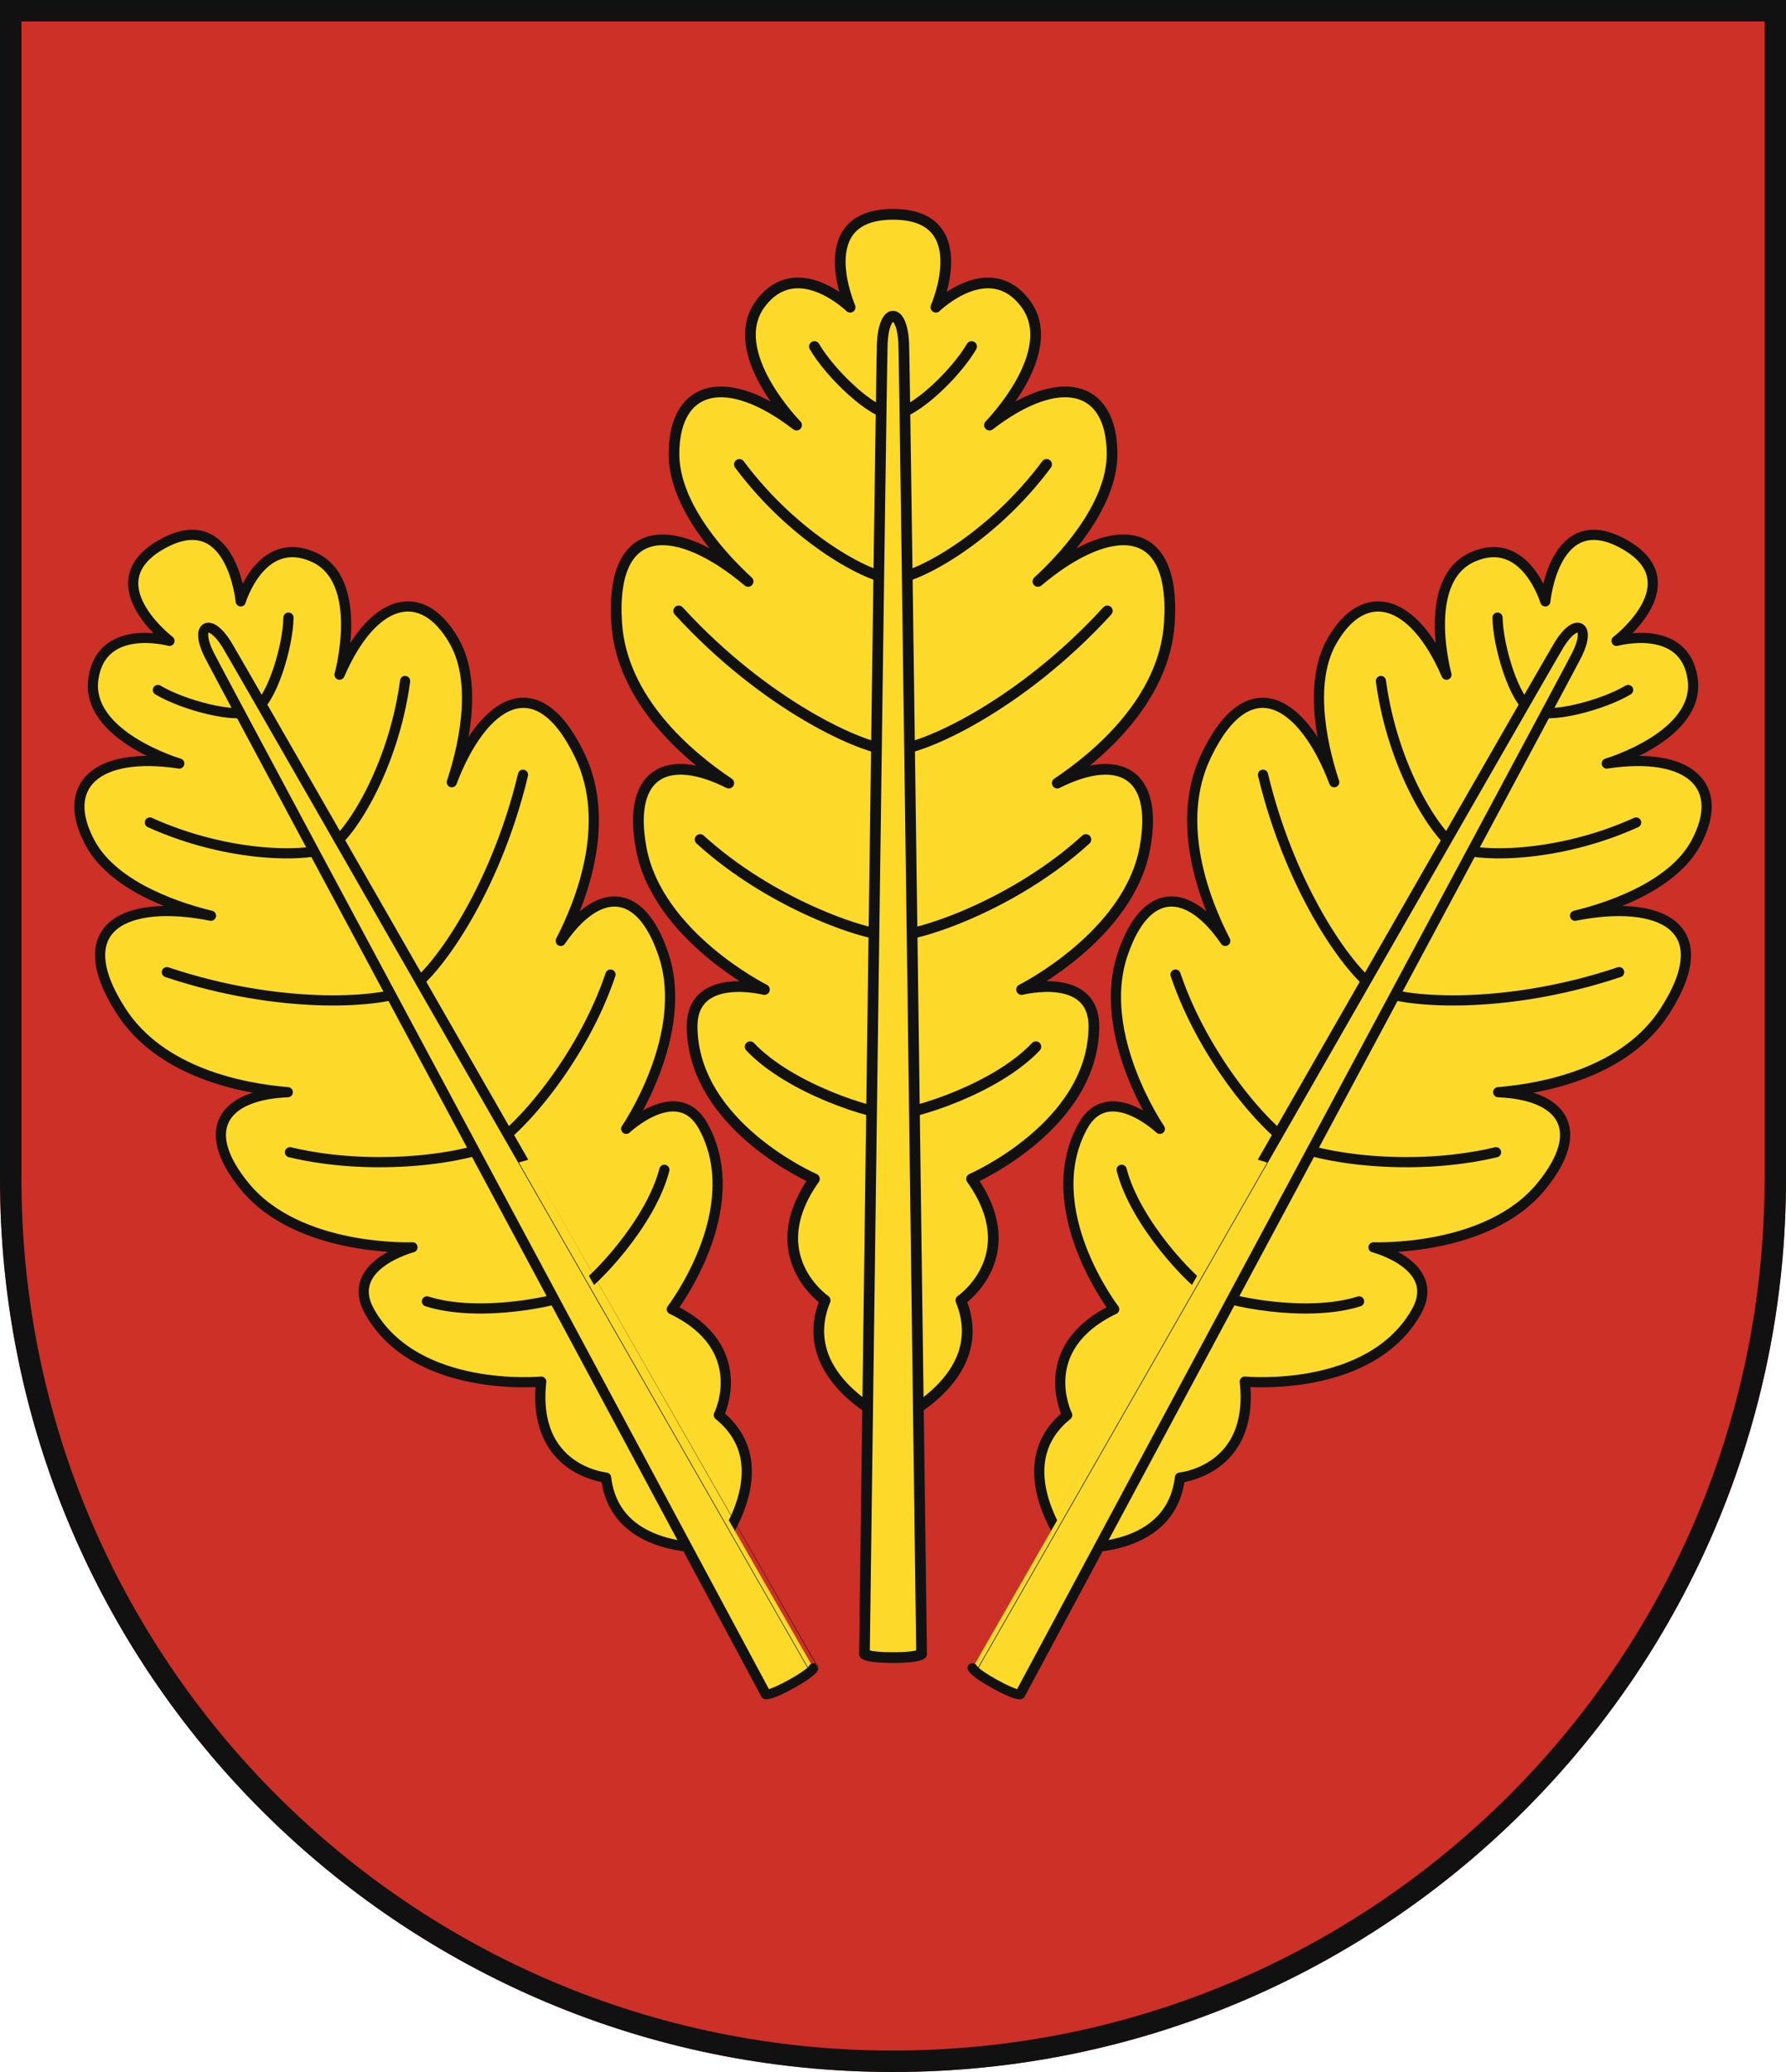
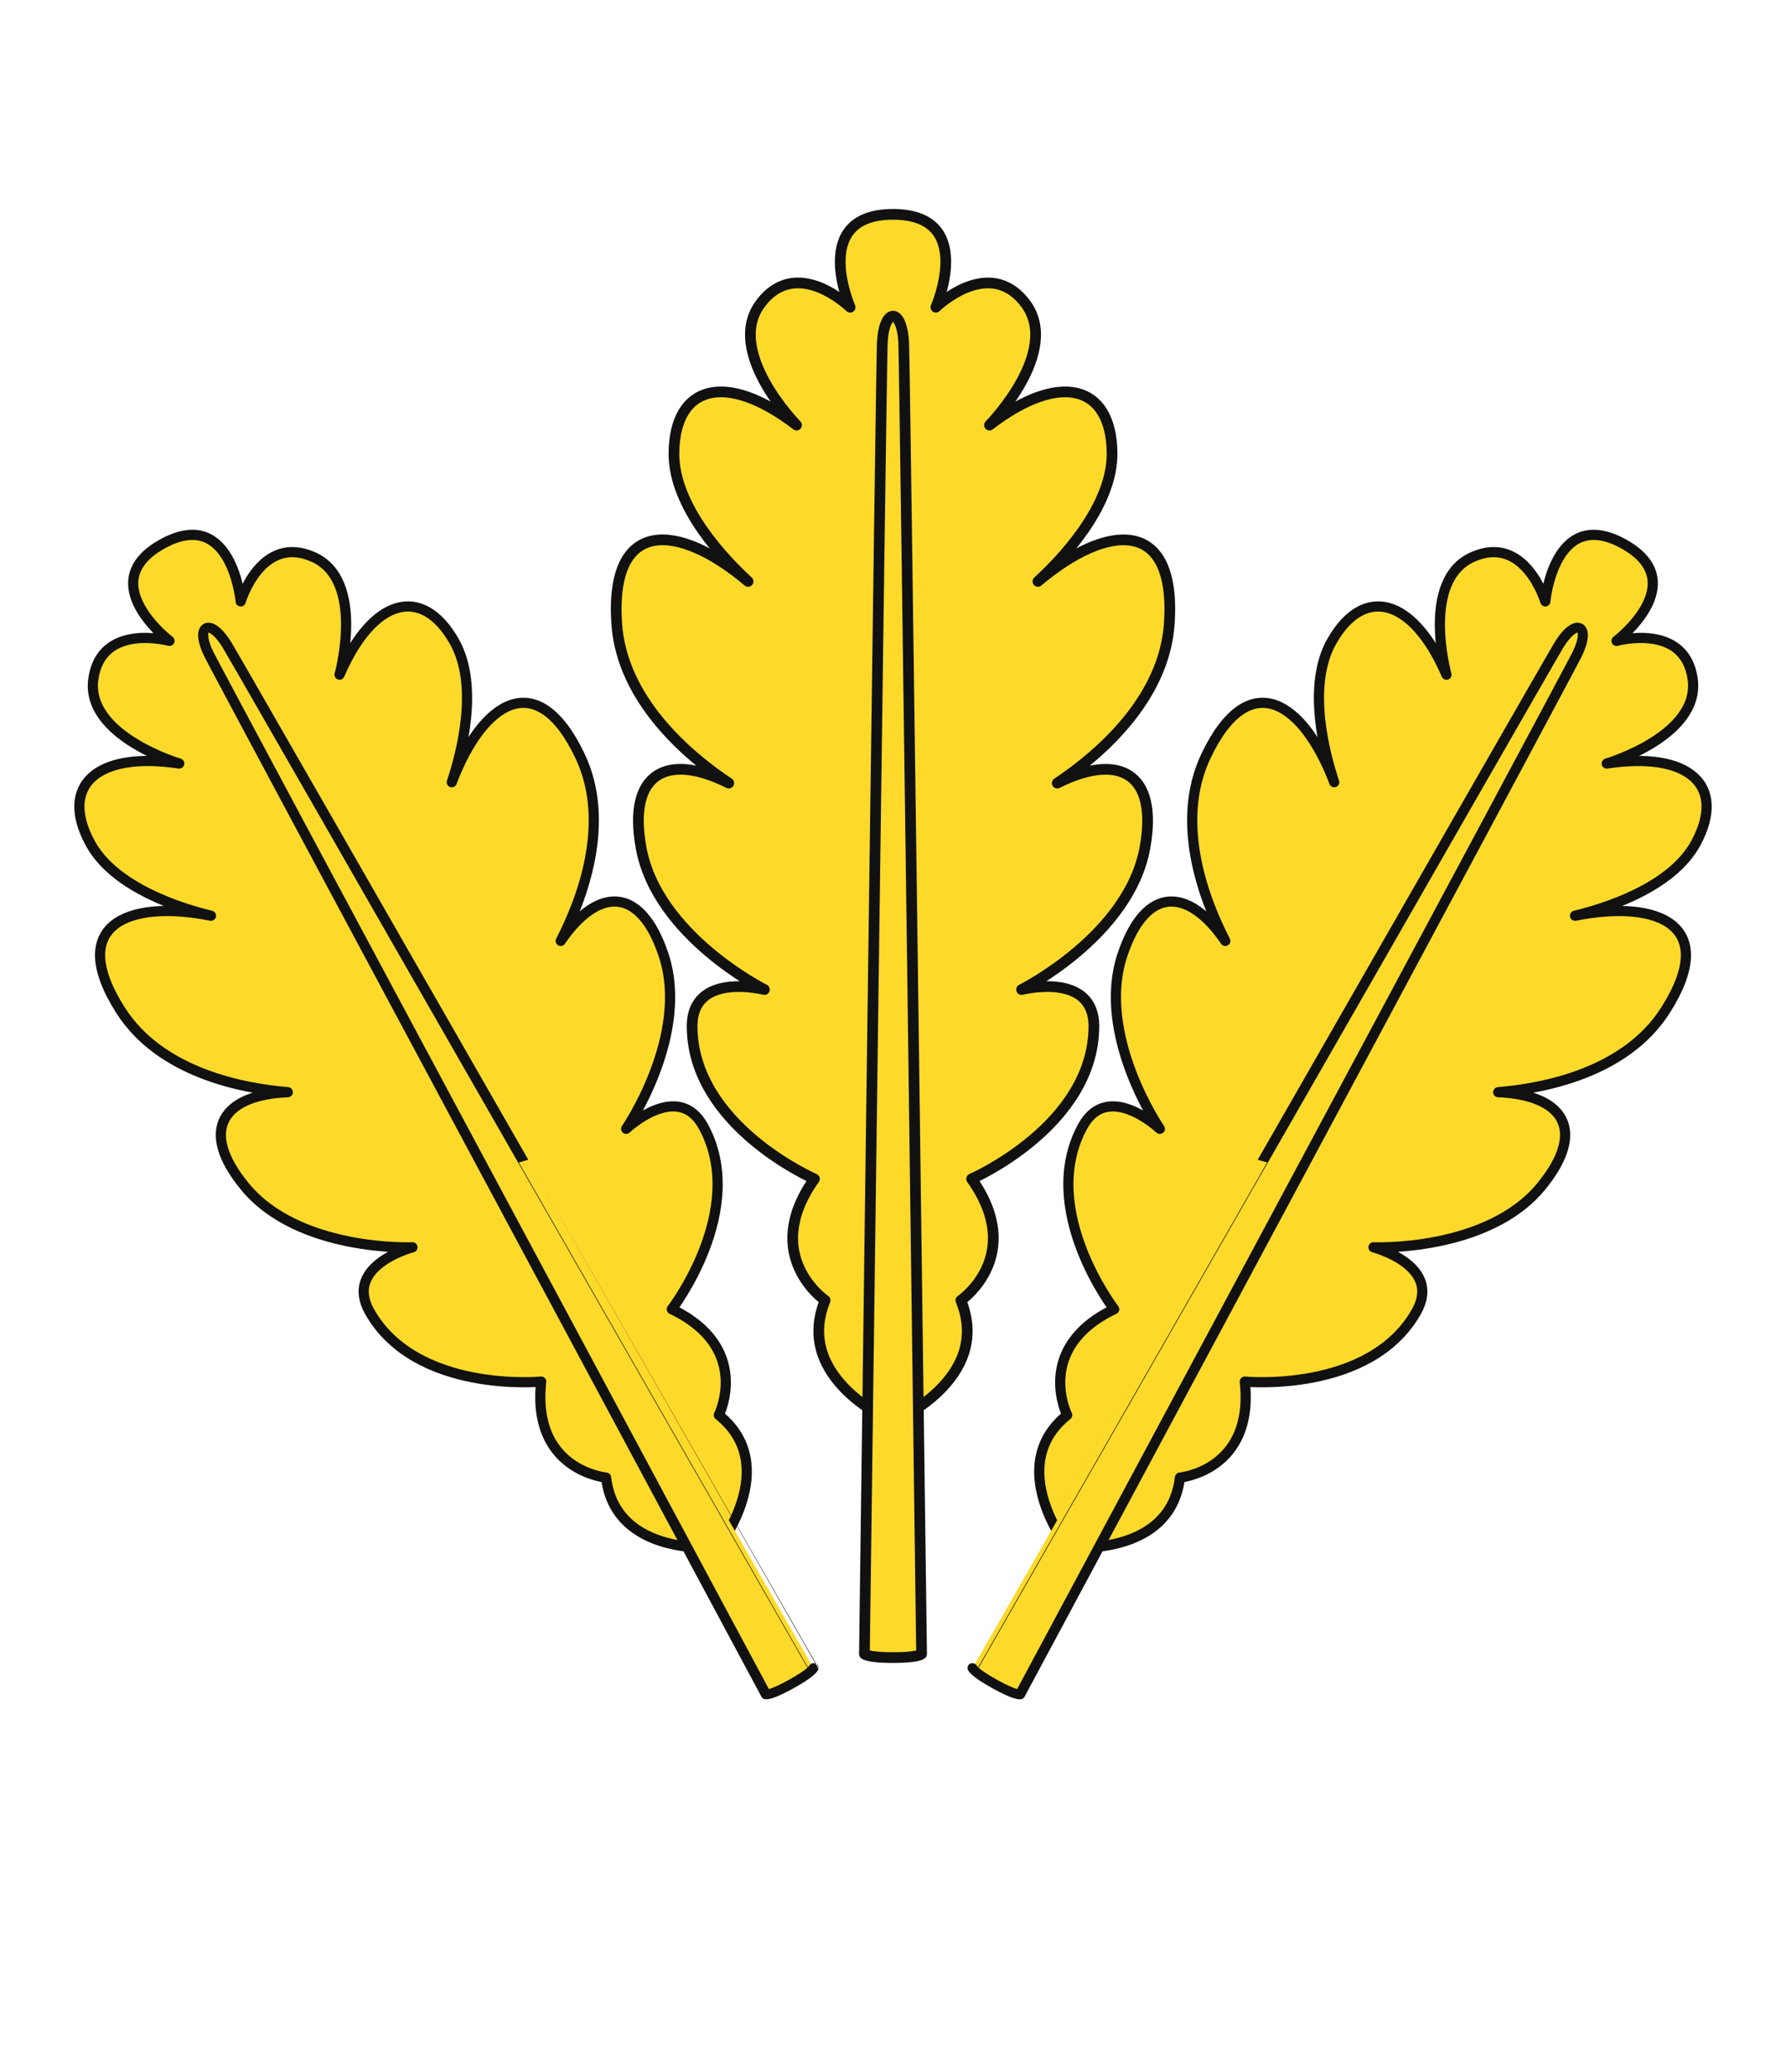
<svg xmlns="http://www.w3.org/2000/svg" xmlns:xlink="http://www.w3.org/1999/xlink" width="500" height="580" viewBox="0 0 500 580">
  <title>Coat of Arms of Nová Dubnica</title>
  <g id="coa_nova_dubnica">
-     <path id="field" d="M500,330V0H0V330C0,468.071,111.929,580,250,580S500,468.071,500,330Z" fill="#cc3026" />
    <g id="coa" fill="#fdda2a" stroke="#111" stroke-linejoin="round" stroke-width="3">
      <g id="leaf">
        <path d="M327.37,174.348c1.873-29.6-17.464-27.936-36.8-11.592,6.087-5.568,20.916-20.706,20.76-35.952-.2-19.174-14.761-22.869-34.326-7.8,0,0,20.239-20.565,10.065-34.065S262,86,262,86s11.391-26-12-26-12,26-12,26-14.891-14.565-25.065-1.065S223,119,223,119c-19.565-15.065-34.13-11.37-34.326,7.8-.156,15.246,14.673,30.384,20.76,35.952-19.34-16.344-38.677-18.011-36.8,11.592,1.377,21.745,20.286,37.454,31.387,44.866-16.83-8.474-28.446-3.27-24.539,18.134C183.978,262,214,277,214,277s-20.349-5.217-20.239,10.435C193.957,315.217,228,330,228,330c-15.25,21.516,3,34,3,34-9,22.109,19,34,19,34s28-11.891,19-34c0,0,18.25-12.484,3-34,0,0,34.043-14.783,34.239-42.565C306.349,271.783,286,277,286,277s30.022-15,34.522-39.652c3.907-21.4-7.709-26.608-24.539-18.134C307.084,211.8,325.993,196.093,327.37,174.348Z" />
-         <path id="veins" d="M250,116c-5.826,0-17.7-11.565-22-19m-21,33c15.522,20.87,36.565,32,43,32m-60,9c24.3,26.565,51.87,39,60,39m-54,25c19.609,17.87,46,27,54,27m-40,31c11.217,11.87,34.478,19,40,19" stroke-linecap="round" />
        <use xlink:href="#veins" transform="matrix(-1 0 0 1 500 0)" />
      </g>
      <path id="stem" d="M253,96c-.5-10-5.5-10-6,0-.3,5.963-5,367-5,367s.87,1,8,1,8-1,8-1S253.3,101.963,253,96Z" />
      <g id="leaf2">
        <use xlink:href="#leaf" y="48" transform="scale(.95 .95) rotate(-29 250 525)" />
        <g transform="rotate(-29 250 497)">
          <use xlink:href="#stem" y="48" transform="scale(.95 .9)" />
        </g>
      </g>
      <use xlink:href="#leaf2" transform="matrix(-1 0 0 1 500 0)" />
    </g>
-     <path id="border" d="M497,330V3H3V330C3,466.414,113.586,577,250,577S497,466.414,497,330Z" fill="none" stroke="#111" stroke-width="6" />
  </g>
</svg>